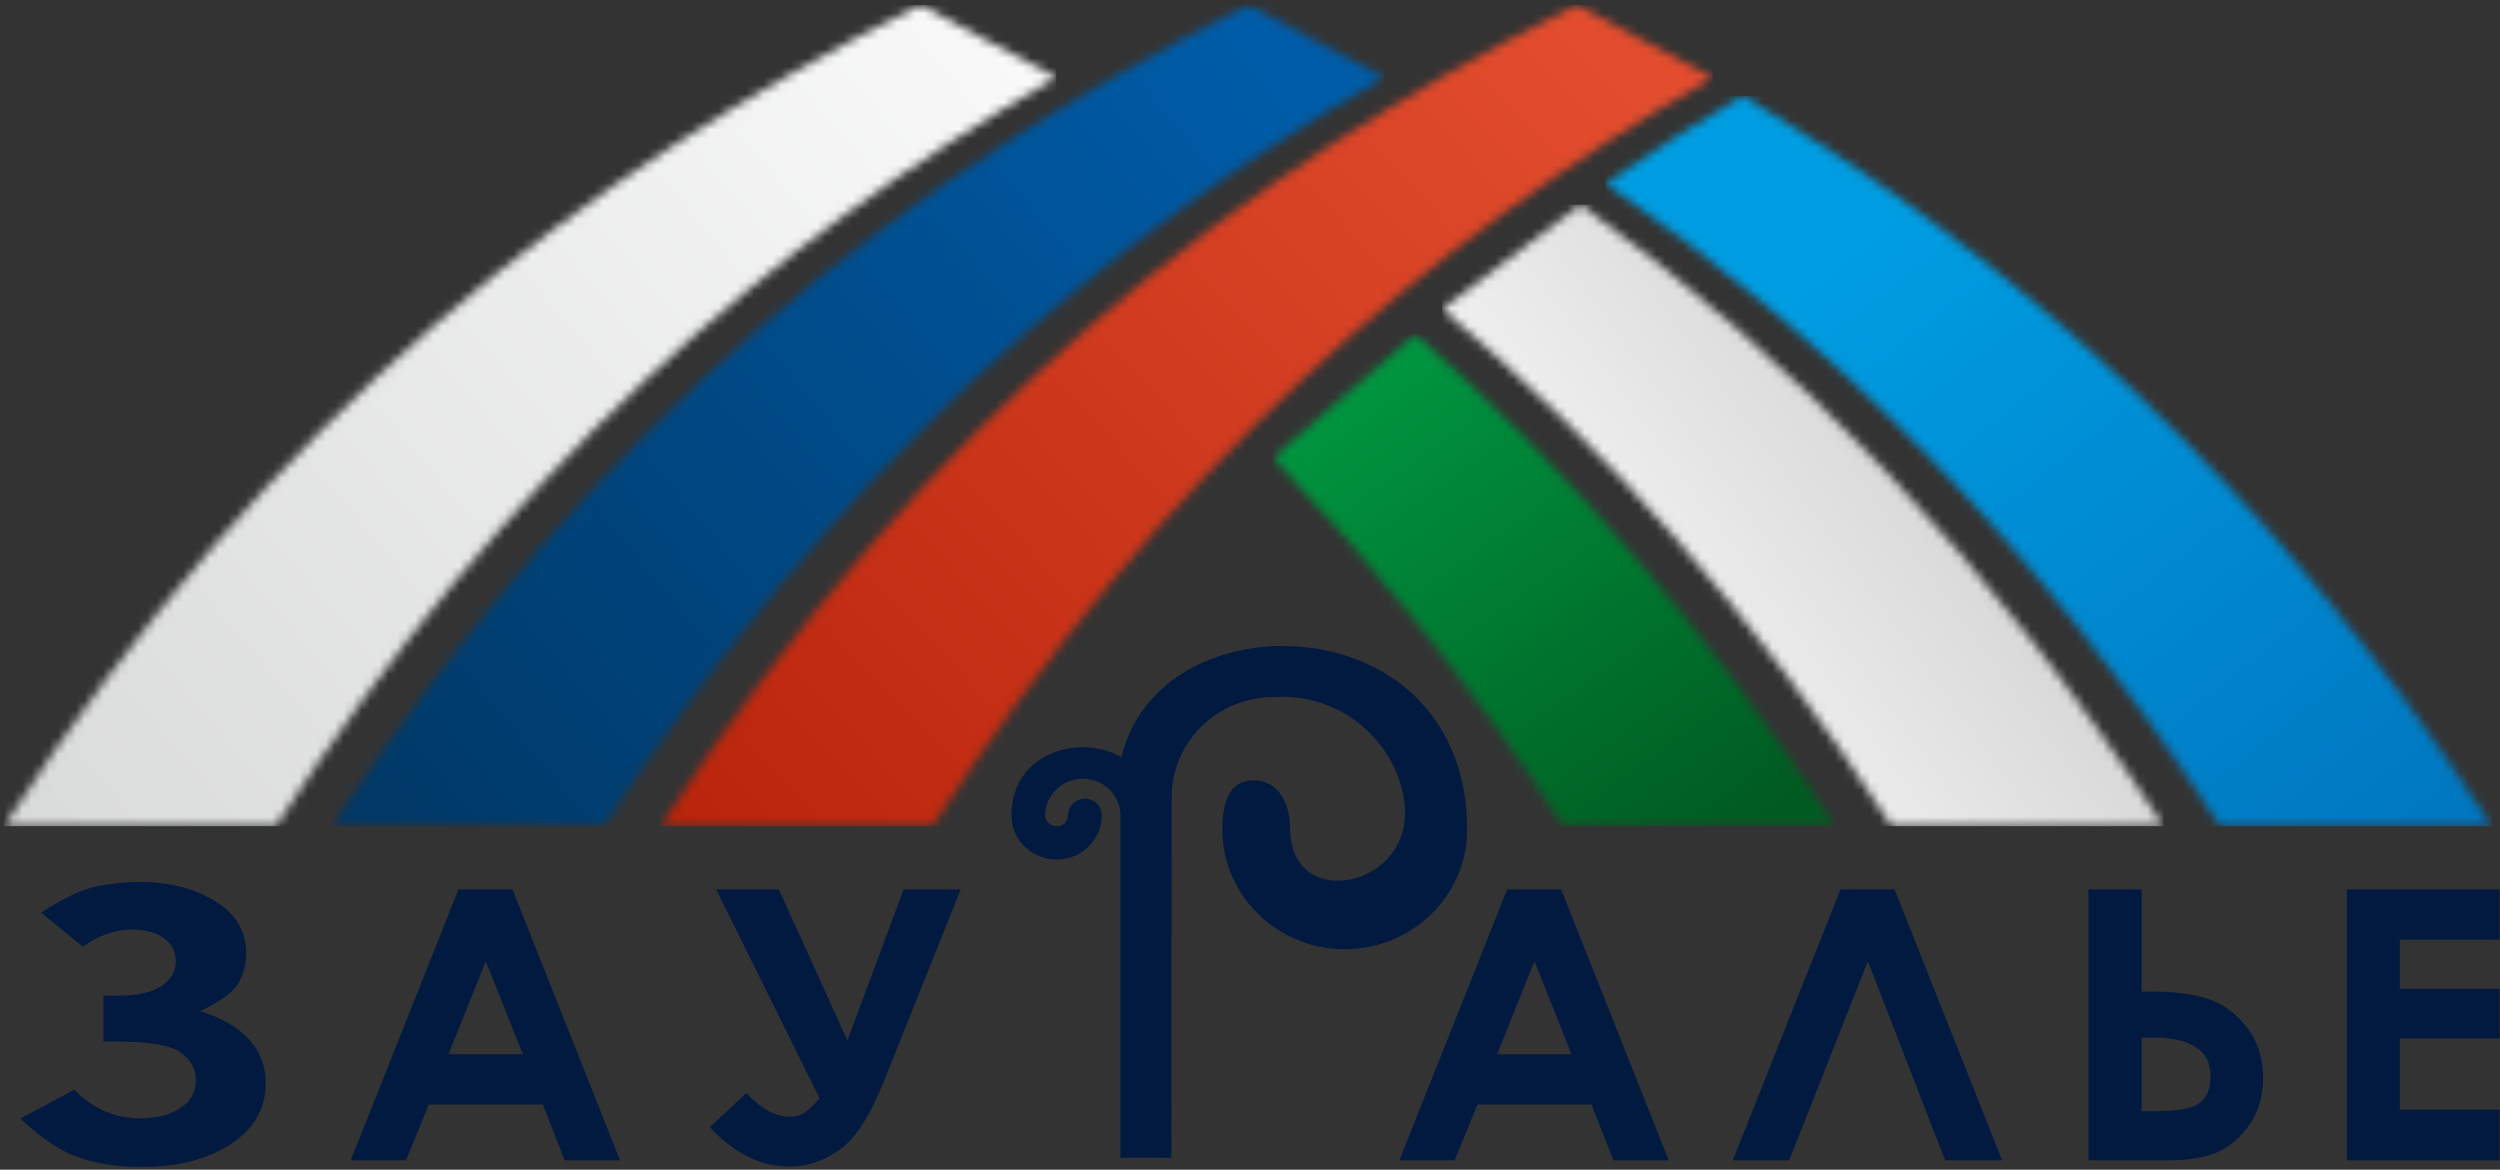
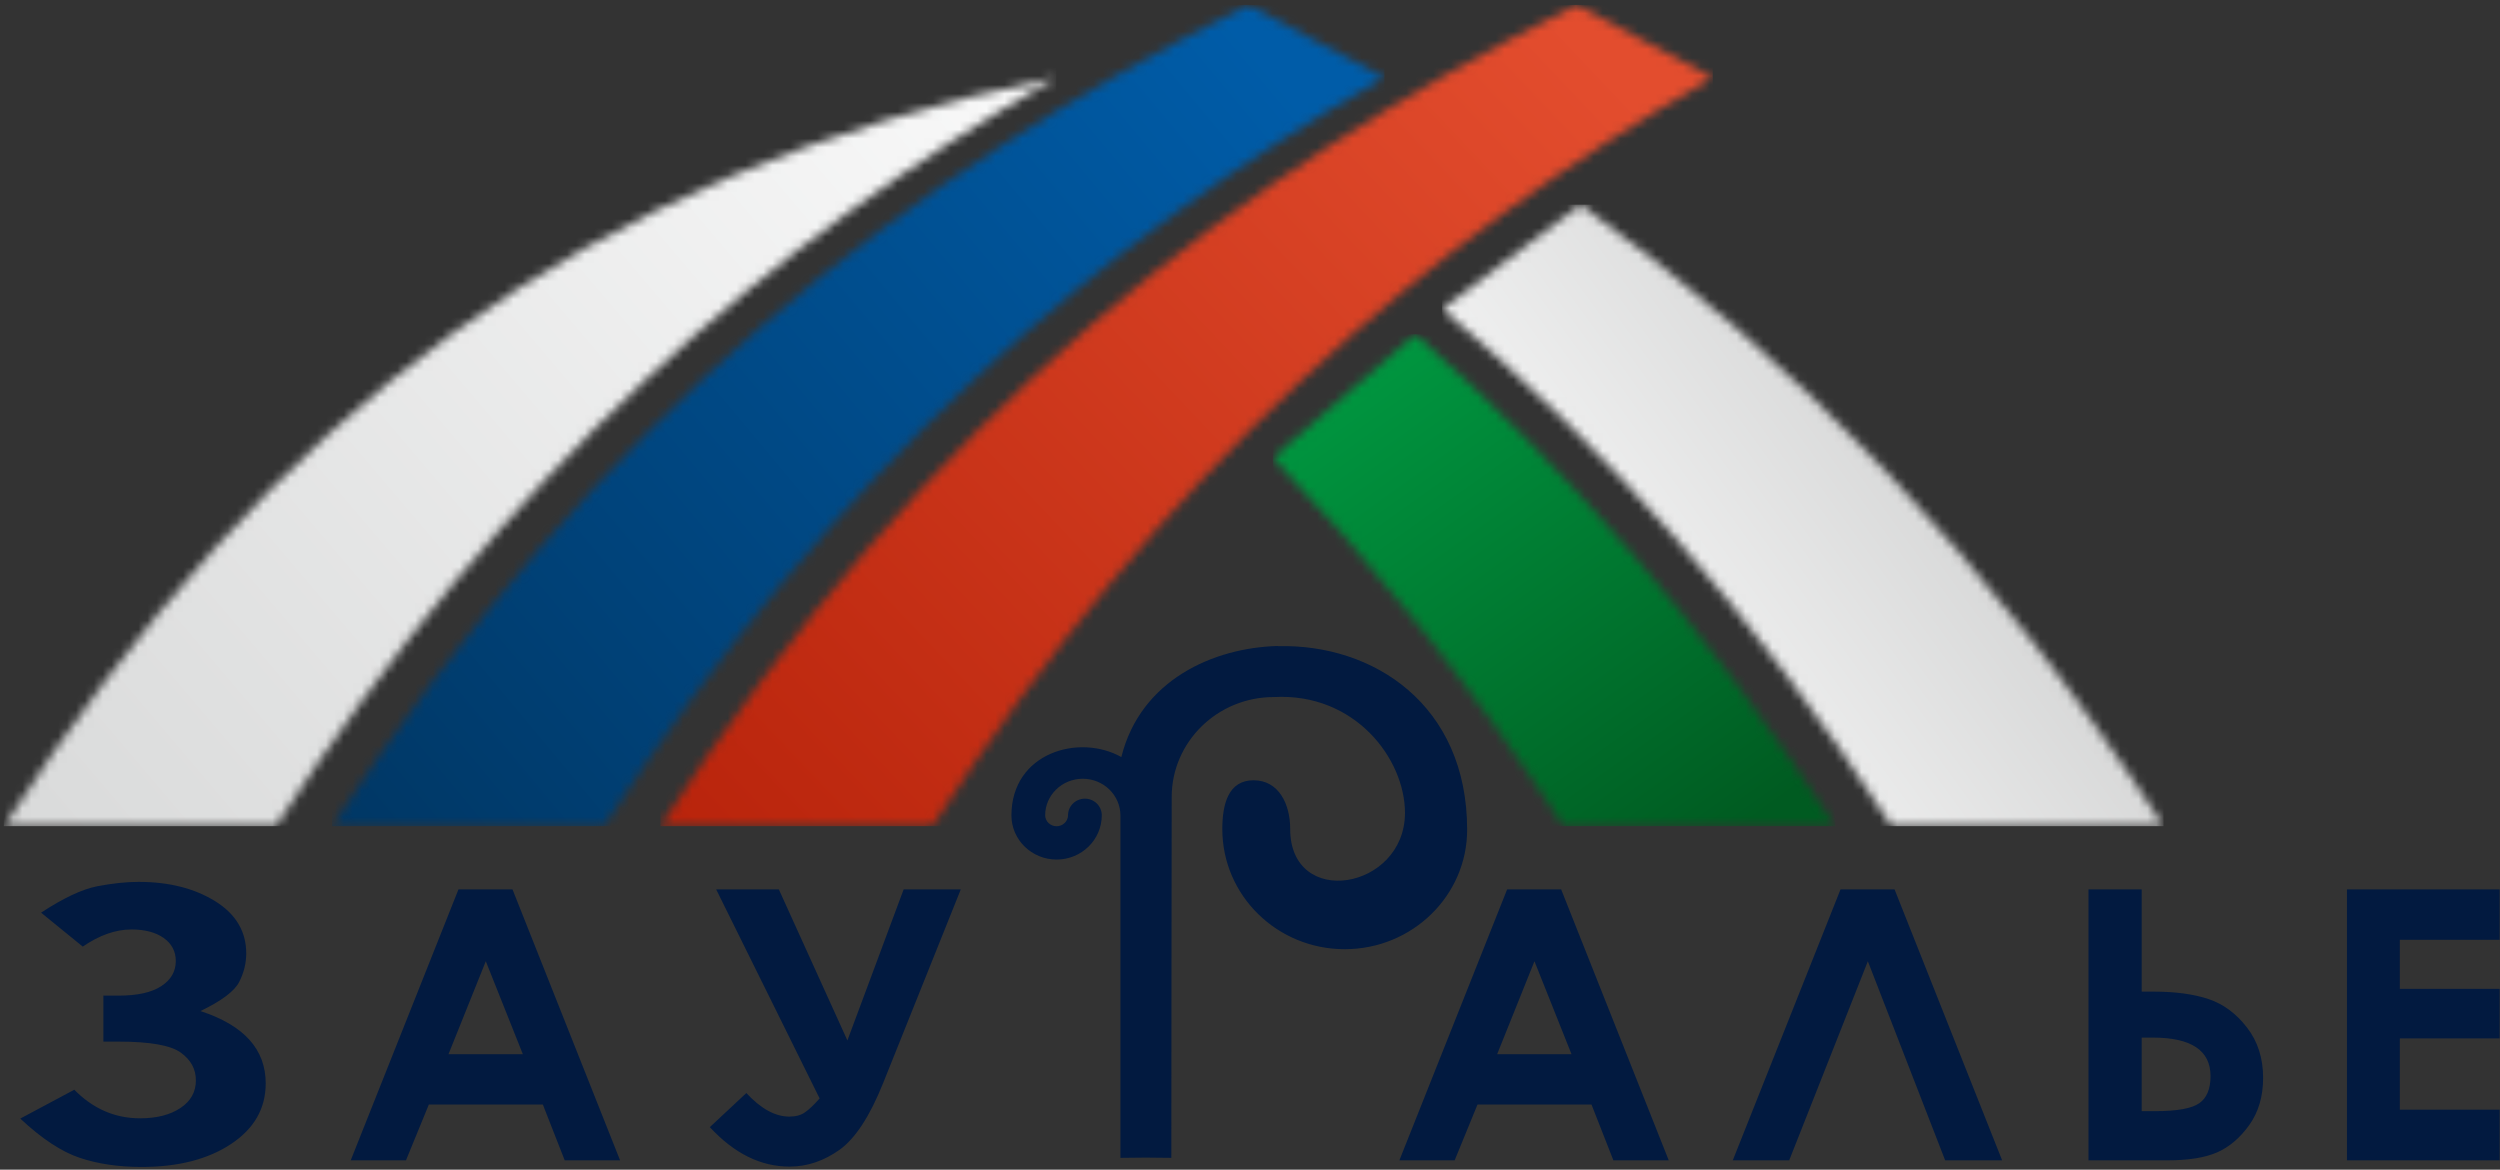
<svg xmlns="http://www.w3.org/2000/svg" width="280" height="131" viewBox="0 0 280 131" fill="none">
  <rect x="0" y="0" width="280" height="131" fill="#333333" stroke="none" />
  <path d="M262.859 99.61H279.959V105.26H268.78V110.75H279.959V116.3H268.78V124.28H279.959V129.96H262.859V99.61ZM239.87 116.22V124.45H241.359C243.829 124.45 245.48 124.15 246.32 123.56C247.16 122.97 247.58 121.95 247.58 120.52C247.58 117.65 245.419 116.21 241.109 116.21H239.88L239.87 116.22ZM233.91 129.96V99.61H239.87V111.06H241.16C243.64 111.06 245.72 111.34 247.37 111.9C249.03 112.46 250.46 113.52 251.66 115.08C252.87 116.64 253.469 118.52 253.469 120.72C253.469 122.8 252.95 124.56 251.92 126C250.88 127.45 249.68 128.47 248.31 129.07C246.94 129.67 245.06 129.96 242.68 129.96H233.91ZM217.859 129.96L209.2 107.66L200.39 129.96H194.07L206.14 99.61H212.19L224.24 129.96H217.87H217.859ZM171.859 107.66L167.68 118.07H176.01L171.859 107.66ZM91.8 123.03L80.21 99.61H87.23L94.909 116.53L101.209 99.61H107.609L98.909 121.31C97.419 125.03 95.79 127.51 94.04 128.77C92.28 130.02 90.42 130.66 88.43 130.66C85.2 130.66 82.23 129.19 79.499 126.24L83.59 122.42C85.219 124.18 86.829 125.06 88.409 125.06C89.12 125.06 89.71 124.9 90.159 124.58C90.62 124.26 91.17 123.74 91.8 123.02V123.03ZM54.41 107.66L50.23 118.07H58.559L54.41 107.66ZM51.349 99.61H57.4L69.45 129.96H63.249L60.8 123.71H48.029L45.469 129.96H39.279L51.349 99.61ZM8.32 122.05C10.419 124.18 12.87 125.25 15.69 125.25C17.559 125.25 19.07 124.86 20.22 124.09C21.369 123.32 21.939 122.29 21.939 121.01C21.939 119.73 21.38 118.72 20.259 117.9C19.14 117.08 16.809 116.66 13.28 116.66H11.579V111.51H13.28C15.38 111.51 16.97 111.16 18.059 110.45C19.14 109.75 19.689 108.81 19.689 107.63C19.689 106.55 19.23 105.69 18.329 105.05C17.43 104.42 16.23 104.1 14.73 104.1C12.96 104.1 11.13 104.74 9.27 106.02L4.6 102.22C7.11 100.57 9.21 99.59 10.889 99.26C12.569 98.94 14.12 98.77 15.53 98.77C18.93 98.77 21.79 99.5 24.11 100.94C26.42 102.38 27.579 104.33 27.579 106.78C27.579 107.87 27.32 108.93 26.8 109.96C26.28 111 24.829 112.09 22.45 113.24C27.329 114.83 29.759 117.52 29.759 121.34C29.759 124.16 28.46 126.42 25.86 128.14C23.27 129.85 19.93 130.7 15.85 130.7C13.28 130.7 10.979 130.36 8.94 129.68C6.9 129 4.67 127.53 2.27 125.28L8.34 122.04L8.32 122.05ZM143.13 72.37C153.79 72.1 164.32 78.9 164.32 92.93C164.32 100.31 158.179 106.31 150.609 106.31C143.039 106.31 136.9 100.3 136.9 92.86C136.9 90.06 137.57 87.39 140.4 87.39C143.23 87.39 144.5 90.07 144.5 92.82C144.48 101.84 157.309 99.68 157.359 91.08C157.369 84.98 151.74 77.57 142.67 78.07C136.36 78.07 131.239 83.08 131.229 89.26C131.219 107.79 131.19 111.15 131.19 129.68L128.339 129.65L125.49 129.68C125.5 113.64 125.49 107.4 125.49 91.35C125.49 89.07 123.6 87.22 121.27 87.22C118.94 87.22 117.05 89.07 117.06 91.32C117.06 91.98 117.639 92.54 118.339 92.54C119.039 92.54 119.62 91.98 119.62 91.3C119.62 90.28 120.47 89.45 121.51 89.45C122.55 89.45 123.4 90.28 123.4 91.31C123.4 94.05 121.139 96.27 118.339 96.27C115.549 96.27 113.28 94.05 113.28 91.33C113.28 84.3 120.869 82.13 125.589 84.79C127.749 76.12 135.95 72.54 143.12 72.35L143.13 72.37ZM168.8 99.61H174.849L186.9 129.96H180.7L178.25 123.71H165.479L162.92 129.96H156.729L168.8 99.61Z" fill="#021A40" />
  <mask id="mask0_2106_8816" style="mask-type:luminance" maskUnits="userSpaceOnUse" x="0" y="0" width="119" height="93">
-     <path d="M0.43 92.53H30.89C56.52 52.84 86.31 27.08 118.31 8.69C111.7 5.1 109.98 4.18 103.07 0.55C65.31 19.34 30.09 46.61 0.44 92.53" fill="white" />
+     <path d="M0.43 92.53H30.89C56.52 52.84 86.31 27.08 118.31 8.69C65.31 19.34 30.09 46.61 0.44 92.53" fill="white" />
  </mask>
  <g mask="url(#mask0_2106_8816)">
    <path d="M118.3 0.55H0.43V92.53H118.3V0.55Z" fill="url(#paint0_linear_2106_8816)" />
  </g>
  <mask id="mask1_2106_8816" style="mask-type:luminance" maskUnits="userSpaceOnUse" x="142" y="37" width="64" height="56">
    <path d="M175.089 92.53H205.55C191.08 70.12 175.28 52.15 158.51 37.44L142.56 51.26C153.55 62.76 165.119 77.08 175.089 92.53Z" fill="white" />
  </mask>
  <g mask="url(#mask1_2106_8816)">
    <path d="M205.55 37.44H142.56V92.53H205.55V37.44Z" fill="url(#paint1_linear_2106_8816)" />
  </g>
  <mask id="mask2_2106_8816" style="mask-type:luminance" maskUnits="userSpaceOnUse" x="37" y="0" width="119" height="93">
    <path d="M37.19 92.53H67.65C93.279 52.84 123.07 27.08 155.06 8.69C148.45 5.1 146.73 4.18 139.82 0.55C102.06 19.34 66.84 46.61 37.19 92.53Z" fill="white" />
  </mask>
  <g mask="url(#mask2_2106_8816)">
    <path d="M155.06 0.55H37.19V92.53H155.06V0.55Z" fill="url(#paint2_linear_2106_8816)" />
  </g>
  <mask id="mask3_2106_8816" style="mask-type:luminance" maskUnits="userSpaceOnUse" x="161" y="22" width="82" height="71">
    <path d="M211.86 92.53H242.32C222.7 62.14 200.64 39.92 177.02 22.92L161.51 34.61C179.53 49.77 196.32 68.45 211.86 92.52" fill="white" />
  </mask>
  <g mask="url(#mask3_2106_8816)">
    <path d="M242.32 22.92H161.51V92.53H242.32V22.92Z" fill="url(#paint3_linear_2106_8816)" />
  </g>
  <mask id="mask4_2106_8816" style="mask-type:luminance" maskUnits="userSpaceOnUse" x="73" y="0" width="119" height="93">
    <path d="M73.96 92.53H104.42C130.05 52.84 159.84 27.08 191.84 8.69C185.23 5.1 183.51 4.18 176.6 0.55C138.84 19.34 103.62 46.61 73.97 92.53" fill="white" />
  </mask>
  <g mask="url(#mask4_2106_8816)">
    <path d="M191.83 0.55H73.96V92.53H191.83V0.55Z" fill="url(#paint4_linear_2106_8816)" />
  </g>
  <mask id="mask5_2106_8816" style="mask-type:luminance" maskUnits="userSpaceOnUse" x="179" y="10" width="101" height="83">
-     <path d="M248.62 92.53H279.08C254.39 54.28 225.82 28.97 195.15 10.73C190.33 13.61 184.91 16.93 179.84 20.57C204.98 37.92 227.9 60.43 248.63 92.53" fill="white" />
-   </mask>
+     </mask>
  <g mask="url(#mask5_2106_8816)">
-     <path d="M279.08 10.73H179.84V92.53H279.08V10.73Z" fill="url(#paint5_linear_2106_8816)" />
-   </g>
+     </g>
  <defs>
    <linearGradient id="paint0_linear_2106_8816" x1="-1.11" y1="97.89" x2="132.12" y2="-15.22" gradientUnits="userSpaceOnUse">
      <stop stop-color="#D8D9D9" />
      <stop offset="1" stop-color="white" />
    </linearGradient>
    <linearGradient id="paint1_linear_2106_8816" x1="156.35" y1="40.2" x2="194.33" y2="93.37" gradientUnits="userSpaceOnUse">
      <stop stop-color="#00953F" />
      <stop offset="1" stop-color="#005B21" />
    </linearGradient>
    <linearGradient id="paint2_linear_2106_8816" x1="142.649" y1="7.82" x2="33.559" y2="98.62" gradientUnits="userSpaceOnUse">
      <stop stop-color="#005CA8" />
      <stop offset="1" stop-color="#003561" />
    </linearGradient>
    <linearGradient id="paint3_linear_2106_8816" x1="235.48" y1="33.31" x2="168.17" y2="82.28" gradientUnits="userSpaceOnUse">
      <stop stop-color="#C4C5C5" />
      <stop offset="1" stop-color="white" />
    </linearGradient>
    <linearGradient id="paint4_linear_2106_8816" x1="177.26" y1="4.53" x2="75.29" y2="101.09" gradientUnits="userSpaceOnUse">
      <stop stop-color="#E34D2E" />
      <stop offset="1" stop-color="#B7220A" />
    </linearGradient>
    <linearGradient id="paint5_linear_2106_8816" x1="209.32" y1="26.13" x2="307.26" y2="150.13" gradientUnits="userSpaceOnUse">
      <stop stop-color="#009DE2" />
      <stop offset="1" stop-color="#005CA8" />
    </linearGradient>
  </defs>
</svg>